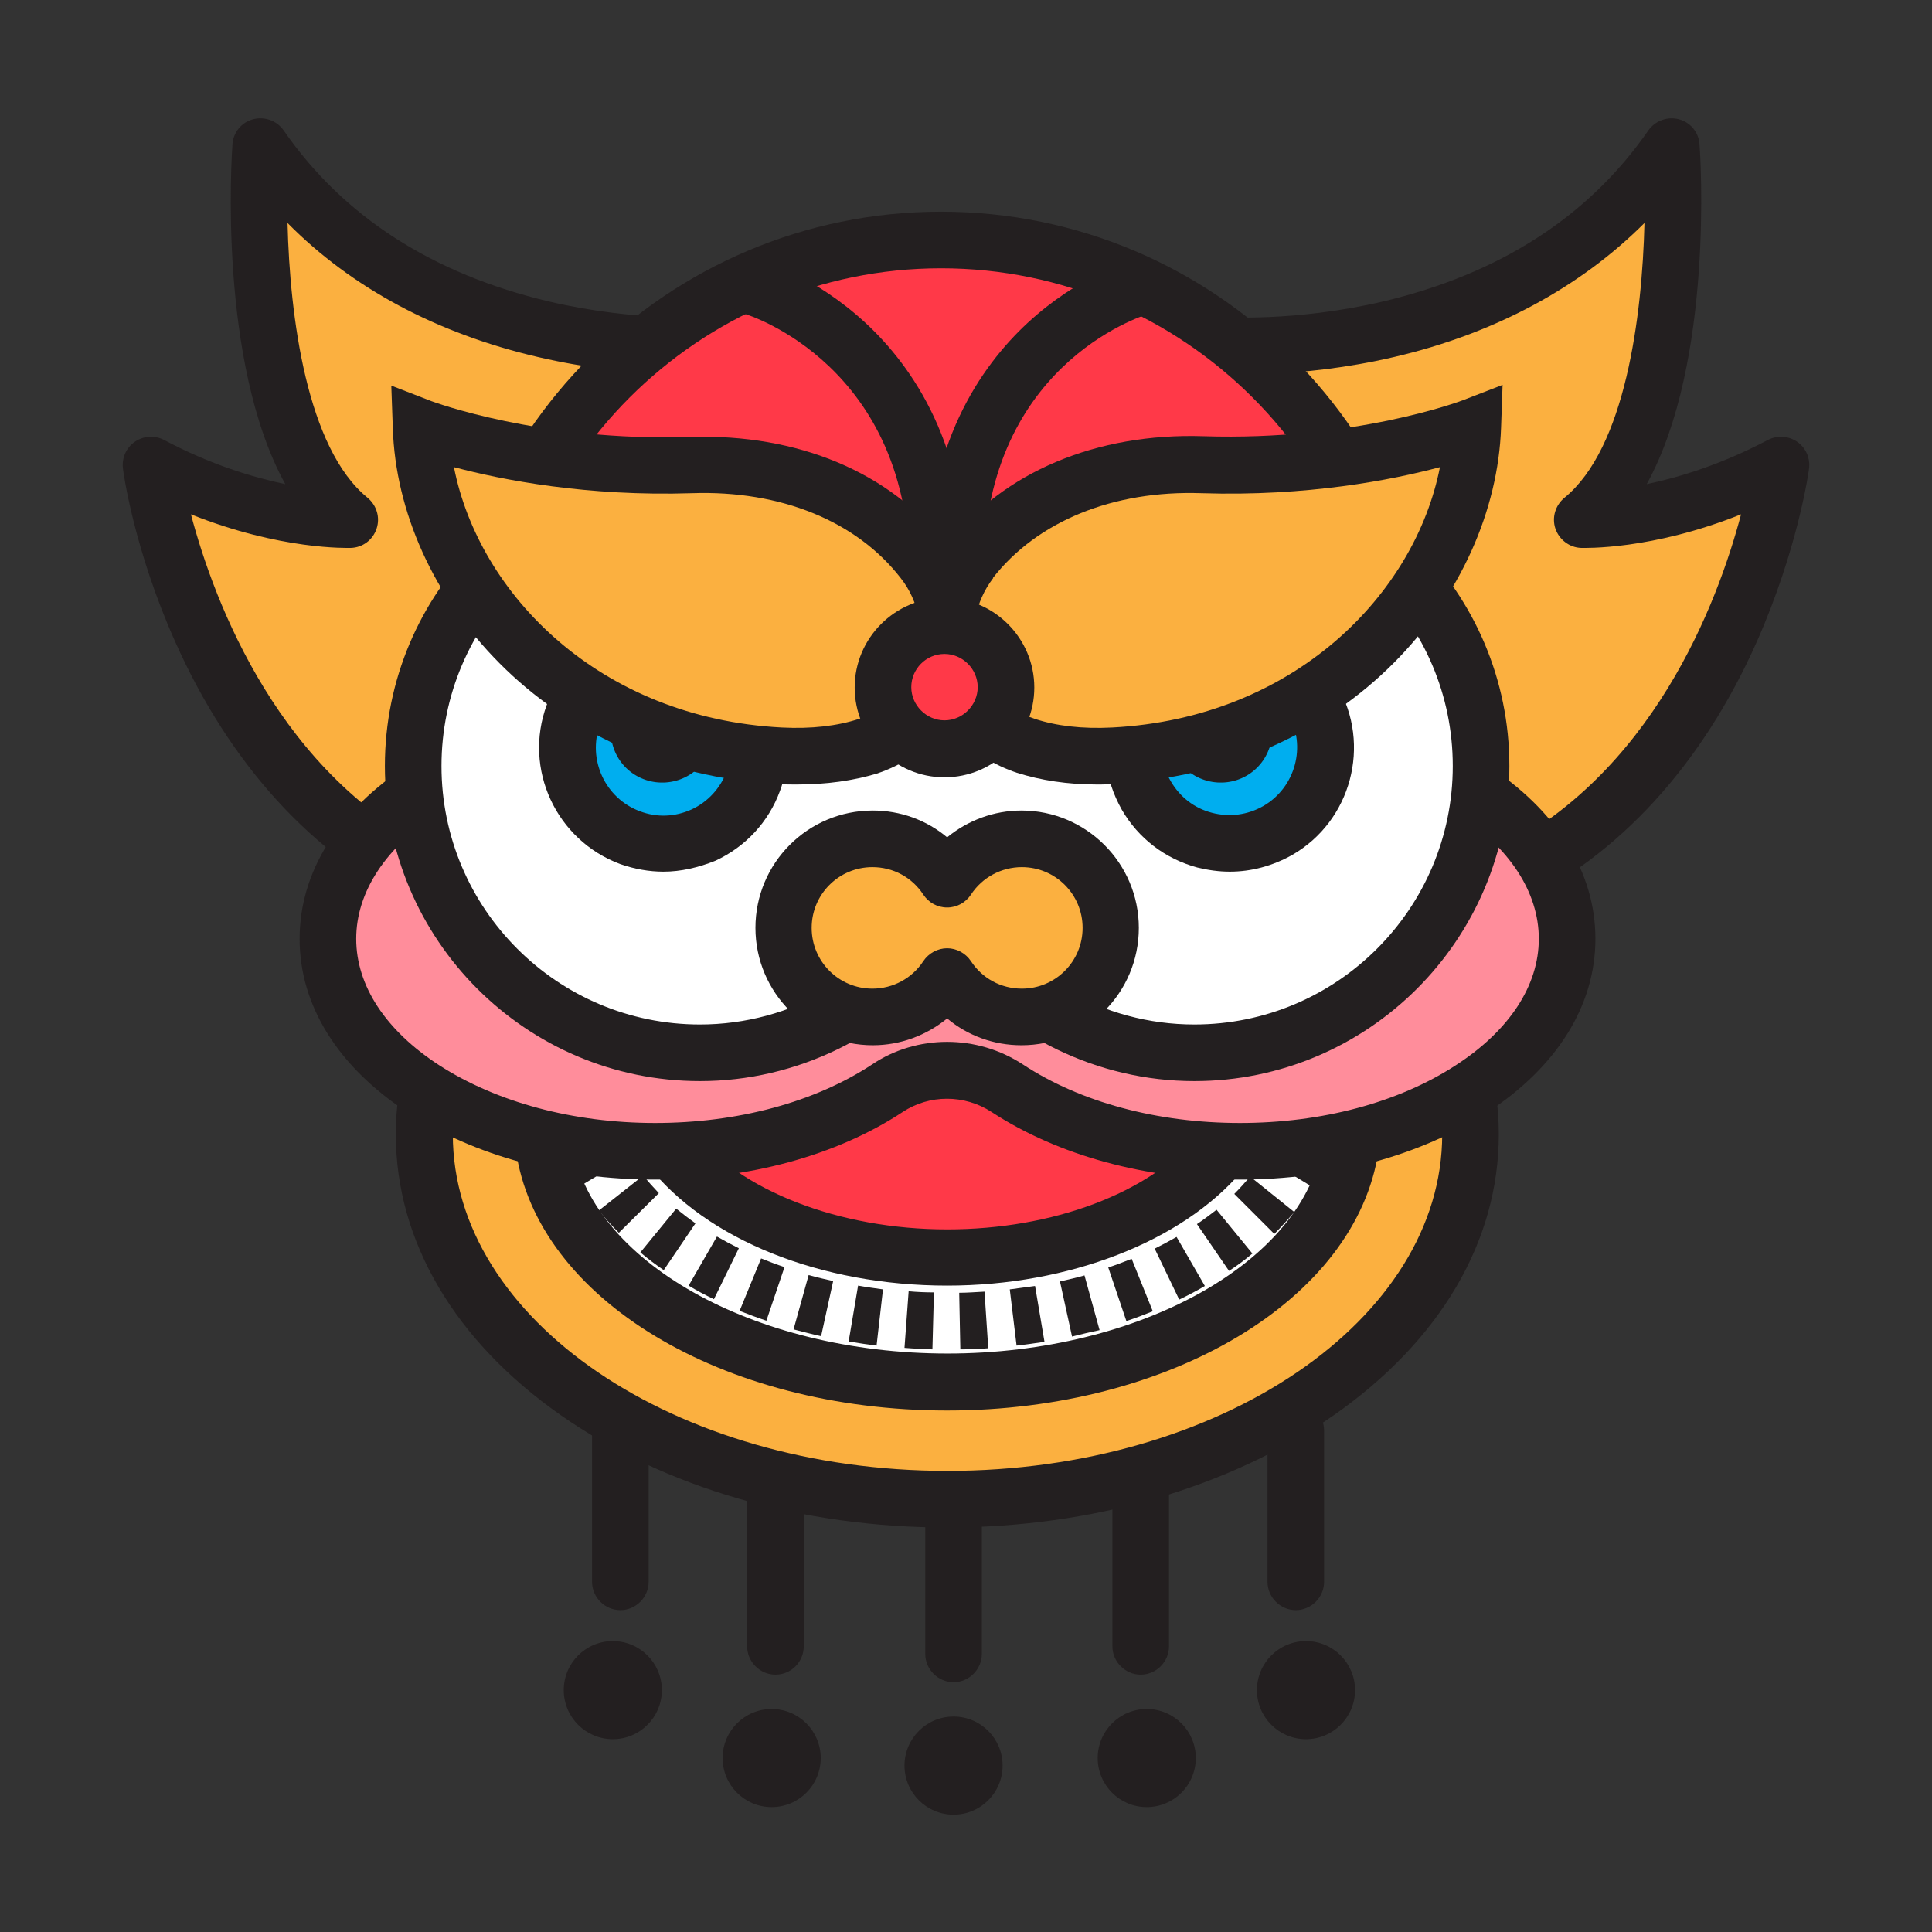
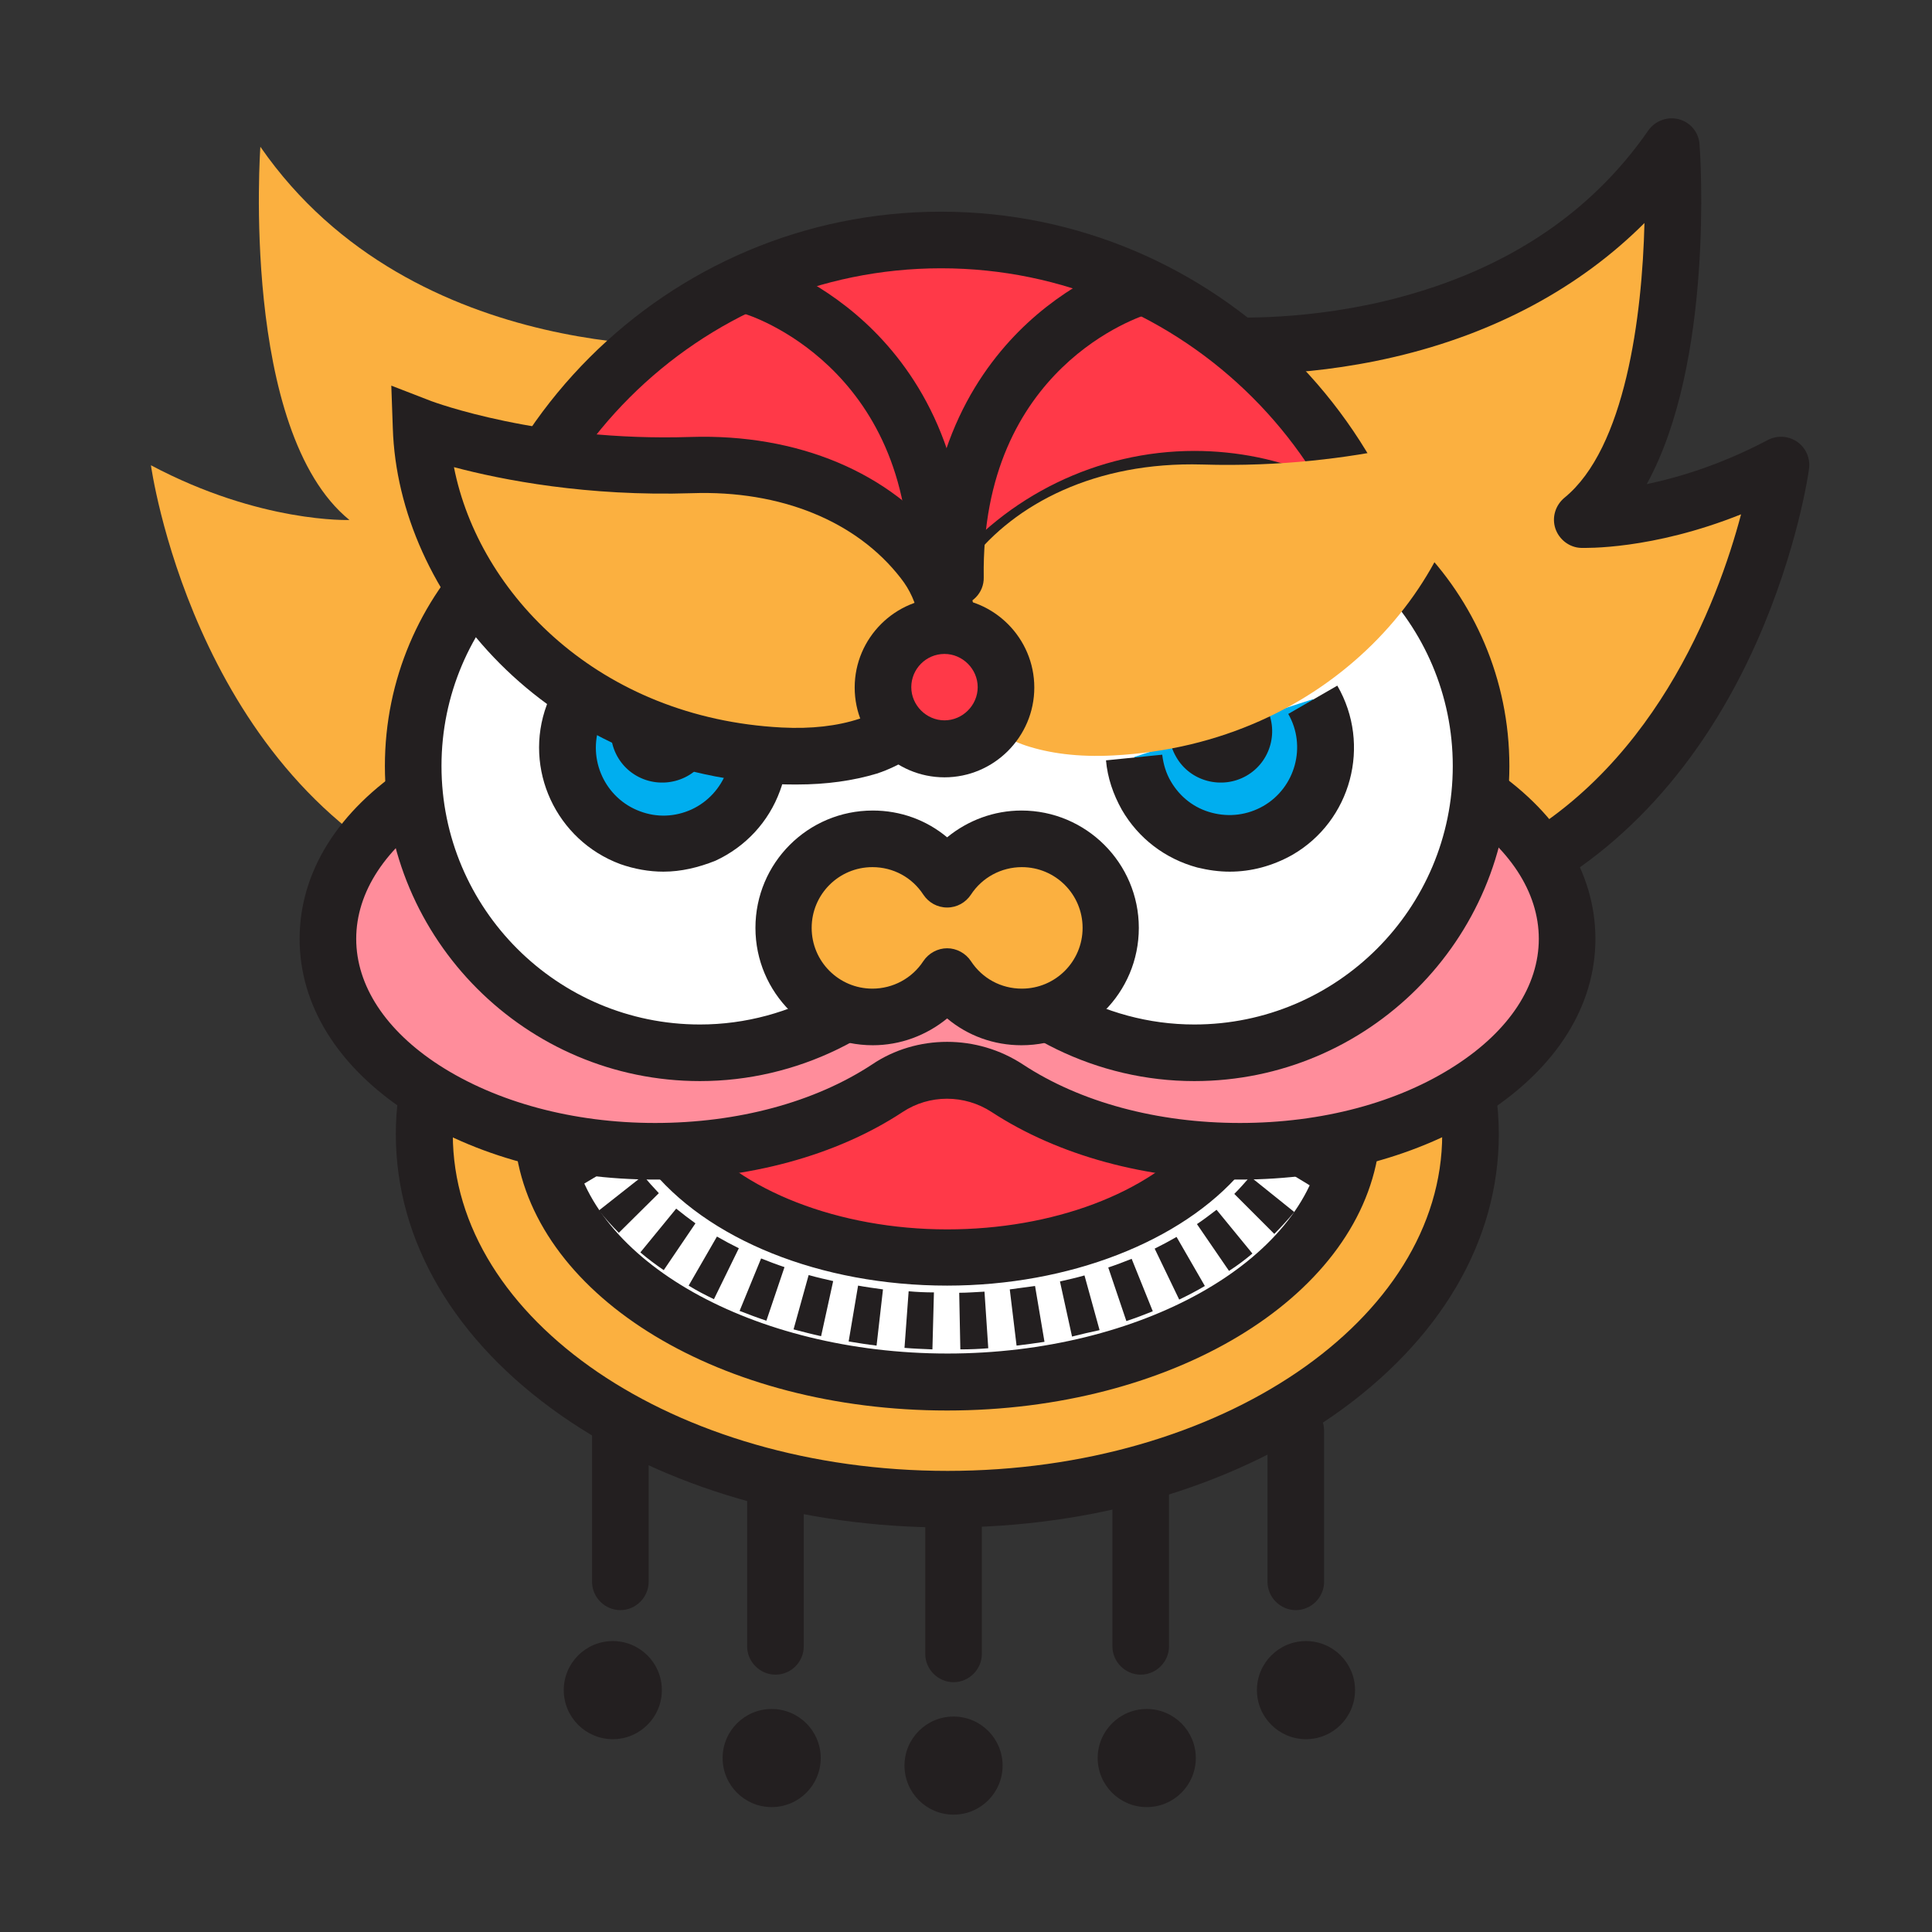
<svg xmlns="http://www.w3.org/2000/svg" version="1.0" id="Layer_1" x="0px" y="0px" viewBox="0 0 512 512" style="enable-background:new 0 0 512 512;" xml:space="preserve">
  <rect x="0" y="0" width="512" height="512" fill="#333333" stroke="none" />
  <g>
    <path style="fill:#FBB040;" d="M323.2,91.5c0,0,78.9,6.3,119.7-52.6c0,0,5.4,75.3-23.6,98.9c0,0,23.6,0.9,52.6-14.5   c0,0-10.9,79.8-73.5,109.8" />
    <path style="fill:#231F20;" d="M398.5,240.5c-2.8,0-5.5-1.6-6.8-4.3c-1.8-3.7-0.2-8.2,3.5-10c42.7-20.4,60-66.5,66.2-89.9   c-23.7,9.5-41.5,8.9-42.4,8.9c-3.1-0.1-5.8-2.2-6.8-5.1c-1-3,0-6.2,2.4-8.2c16.1-13.1,20.6-48,21.2-72.8   c-17.1,17.1-39.7,29.3-66.3,35.5c-25.7,6-46,4.4-46.9,4.4c-4.1-0.3-7.2-3.9-6.9-8.1c0.3-4.1,3.9-7.2,8.1-6.9l0,0   c0.2,0,19.2,1.4,42.7-4.1c30.9-7.3,54.5-22.5,70.3-45.3c1.8-2.6,5.1-3.8,8.1-3c3.1,0.8,5.3,3.5,5.5,6.7c0.2,2.7,3.9,57.5-14,90   c8.6-1.8,19.8-5.2,32.1-11.7c2.5-1.3,5.5-1.1,7.8,0.5c2.3,1.6,3.5,4.4,3.1,7.2c-0.1,0.9-3,21.3-13.8,45.7   c-14.5,32.7-36.6,56.8-63.8,69.8C400.7,240.2,399.6,240.5,398.5,240.5z" />
  </g>
  <g>
    <path style="fill:#FBB040;" d="M188.7,91.5c0,0-78.9,6.3-119.7-52.6c0,0-5.4,75.3,23.6,98.9c0,0-23.6,0.9-52.6-14.5   c0,0,10.9,79.8,73.5,109.8" />
-     <path style="fill:#231F20;" d="M113.4,240.5c-1.1,0-2.2-0.2-3.2-0.7c-27.2-13-49.3-37.2-63.8-69.8c-10.9-24.4-13.7-44.8-13.8-45.7   c-0.4-2.8,0.8-5.6,3.1-7.2c2.3-1.6,5.3-1.8,7.8-0.5c12.2,6.5,23.5,9.9,32.1,11.7c-17.9-32.5-14.2-87.2-14-90   c0.2-3.2,2.4-5.9,5.5-6.7c3.1-0.8,6.3,0.4,8.1,3c15.8,22.8,39.4,38,70.3,45.3c23.5,5.5,42.5,4.1,42.7,4.1c4.1-0.3,7.7,2.8,8.1,6.9   c0.3,4.1-2.7,7.7-6.9,8.1c-0.9,0.1-21.2,1.6-46.9-4.4c-26.7-6.2-49.3-18.3-66.3-35.5c0.6,24.8,5.1,59.7,21.2,72.8   c2.4,2,3.4,5.2,2.4,8.2c-1,3-3.7,5-6.8,5.1c-0.9,0-18.6,0.6-42.4-8.9c6.2,23.4,23.5,69.5,66.2,89.9c3.7,1.8,5.3,6.3,3.5,10   C118.9,238.9,116.2,240.5,113.4,240.5z" />
  </g>
  <g>
    <circle style="fill:#FF3948;" cx="249.4" cy="187.9" r="124.3" />
    <path style="fill:#231F20;" d="M249.4,319.7c-72.7,0-131.8-59.1-131.8-131.8c0-72.7,59.1-131.8,131.8-131.8s131.8,59.1,131.8,131.8   C381.1,260.6,322,319.7,249.4,319.7z M249.4,71.1c-64.4,0-116.8,52.4-116.8,116.8S185,304.7,249.4,304.7s116.8-52.4,116.8-116.8   S313.8,71.1,249.4,71.1z" />
  </g>
  <g>
    <path style="fill:#FBB040;" d="M388.7,290c0.5,3.5,0.8,7,0.8,10.5c0,53.4-62,96.7-138.6,96.7S112.4,354,112.4,300.5   c0-3.1,0.2-6.1,0.6-9.1" />
    <path style="fill:#231F20;" d="M251,404.8c-38.5,0-74.8-10.5-102.3-29.7c-28.2-19.7-43.8-46.2-43.8-74.5c0-3.4,0.2-6.8,0.7-10.1   l14.9,2c-0.4,2.7-0.5,5.4-0.5,8.1c0,49.2,58.8,89.2,131.1,89.2s131.1-40,131.1-89.2c0-3.1-0.2-6.3-0.7-9.4l14.8-2.3   c0.6,3.9,0.9,7.8,0.9,11.7c0,28.4-15.6,54.8-43.8,74.5C325.8,394.2,289.5,404.8,251,404.8z" />
  </g>
  <path style="fill:#FFFFFF;" d="M176.2,307c0,0,72.6,57.4,147.5,0l34.5-3c0,0-5.4,55.6-103.4,62.9c0,0-90.7,1.2-111.3-61.1" />
  <path style="fill:#FF3948;" d="M251.2,277.4c0,0,27.8,26.6,65.9,27.2c0,0-11.5,29-68.3,27.8c0,0-50.8-4.8-64.7-26.6  C184.1,305.8,236.1,299.8,251.2,277.4z" />
  <g>
    <path style="fill:#231F20;" d="M251,373.8c-59.7,0-108.8-29.7-114.3-69.1l14.9-2.1c4.4,31.5,48.1,56.1,99.5,56.1   c51.1,0,94.8-24.5,99.4-55.8l14.8,2.2C359.4,344.3,310.3,373.8,251,373.8z" />
  </g>
  <g>
    <g>
      <path style="fill:#231F20;" d="M354,299.3l-14.6-3.5c0.2-0.9,0.4-1.9,0.5-2.8l14.8,2.2C354.5,296.6,354.3,298,354,299.3z" />
    </g>
    <g>
      <path style="fill:#231F20;" d="M254.5,357.6l-0.3-15c2.2,0,4.5-0.2,6.7-0.3l1,15C259.5,357.5,257,357.6,254.5,357.6z M247.1,357.6    c-2.5-0.1-5-0.2-7.4-0.4l1.1-15c2.2,0.2,4.5,0.3,6.7,0.3L247.1,357.6z M269.4,356.6l-1.8-14.9c2.2-0.3,4.5-0.6,6.7-0.9l2.5,14.8    C274.3,356,271.8,356.3,269.4,356.6z M232.3,356.6c-2.5-0.3-5-0.7-7.4-1.1l2.5-14.8c2.2,0.4,4.4,0.7,6.6,1L232.3,356.6z     M284.1,354.2l-3.2-14.6c2.2-0.5,4.4-1,6.5-1.6l4,14.5C289,353,286.5,353.6,284.1,354.2z M217.6,354.1c-2.4-0.5-4.9-1.2-7.3-1.8    l4-14.4c2.1,0.6,4.3,1.1,6.5,1.6L217.6,354.1z M298.5,350.1l-4.8-14.2c2.1-0.7,4.2-1.5,6.2-2.3l5.6,13.9    C303.3,348.4,300.9,349.3,298.5,350.1z M203.1,350c-2.4-0.8-4.8-1.7-7.1-2.6l5.7-13.9c2,0.8,4.1,1.6,6.2,2.3L203.1,350z     M312.5,344.4l-6.5-13.5c2-1,3.9-2,5.8-3.1l7.5,13C317.1,342.1,314.8,343.3,312.5,344.4z M189.2,344.3c-2.3-1.1-4.6-2.3-6.7-3.6    l7.5-13c1.9,1.1,3.8,2.1,5.8,3.1L189.2,344.3z M325.7,336.8l-8.5-12.4c1.8-1.2,3.5-2.5,5.2-3.8l9.5,11.6    C330,333.8,327.9,335.4,325.7,336.8z M175.9,336.6c-2.2-1.5-4.2-3-6.2-4.7l9.5-11.6c1.6,1.3,3.3,2.6,5.1,3.9L175.9,336.6z     M337.7,327l-10.6-10.6c1.5-1.5,2.9-3.1,4.2-4.6l11.7,9.4C341.4,323.1,339.6,325.1,337.7,327z M164,326.7    c-1.9-1.9-3.7-3.9-5.3-5.9l11.8-9.3c1.2,1.6,2.6,3.1,4.1,4.7L164,326.7z M347.7,314.5l-12.8-7.8c1.1-1.7,2-3.5,2.7-5.3l13.8,5.8    C350.3,309.7,349.1,312.1,347.7,314.5z M154.1,314.1c-1.4-2.4-2.7-4.8-3.7-7.3l13.9-5.7c0.7,1.8,1.6,3.6,2.7,5.3L154.1,314.1z" />
    </g>
    <g>
      <path style="fill:#231F20;" d="M147.9,298.9c-0.3-1.3-0.6-2.7-0.7-4.1l14.9-2.1c0.1,0.9,0.3,1.9,0.5,2.8L147.9,298.9z" />
    </g>
  </g>
  <g>
    <path style="fill:#231F20;" d="M251,340.7c-33.5,0-63.9-12.2-79.3-31.9l11.8-9.2c12.4,15.9,38.9,26.2,67.5,26.2   c28,0,53.5-9.6,66.5-25l11.5,9.7C313.2,329,283.3,340.7,251,340.7z" />
  </g>
  <g>
    <path style="fill:#FF8D9B;" d="M328.5,192.6c-34,0-63.4,12.7-77.6,31.2c-14.2-18.5-43.6-31.2-77.6-31.2   c-47.8,0-86.6,25.2-86.6,56.2s38.8,56.2,86.6,56.2c24.1,0,45.9-6.4,61.6-16.7c9.7-6.4,22.2-6.4,31.9,0   c15.7,10.3,37.5,16.7,61.6,16.7c47.8,0,86.6-25.2,86.6-56.2S376.4,192.6,328.5,192.6z" />
    <path style="fill:#231F20;" d="M328.5,312.6c-24.8,0-48.1-6.4-65.7-17.9c-7.2-4.7-16.5-4.7-23.6,0c-17.6,11.6-41,17.9-65.7,17.9   c-24.6,0-47.8-6.3-65.3-17.7c-18.6-12.1-28.8-28.4-28.8-46.1s10.2-34,28.8-46.1c17.6-11.4,40.8-17.7,65.3-17.7   c31.4,0,60.2,10.3,77.6,27.4c17.4-17.1,46.1-27.4,77.6-27.4c24.6,0,47.8,6.3,65.3,17.7c18.6,12.1,28.8,28.4,28.8,46.1   s-10.2,34-28.8,46.1C376.3,306.3,353.1,312.6,328.5,312.6z M251,276.1c7,0,14,2,20.1,6c15.2,10,35.6,15.5,57.5,15.5   c21.7,0,42-5.4,57.2-15.3c14.2-9.2,22-21.1,22-33.5c0-12.4-7.8-24.3-22-33.5c-15.2-9.8-35.5-15.3-57.2-15.3   c-30.3,0-58.4,11.1-71.6,28.2l-5.9,7.7l-5.9-7.7c-13.2-17.2-41.3-28.2-71.6-28.2c-21.7,0-42,5.4-57.2,15.3   c-14.2,9.2-22,21.1-22,33.5c0,12.4,7.8,24.3,22,33.5c15.2,9.8,35.5,15.3,57.2,15.3c21.9,0,42.3-5.5,57.5-15.5   C237,278.1,244,276.1,251,276.1z" />
  </g>
  <g>
    <path style="fill:#FFFFFF;" d="M316.5,127c-27.9,0-52.3,15-65.5,37.4C237.8,142,213.4,127,185.5,127c-42,0-76,34-76,76s34,76,76,76   c27.9,0,52.3-15,65.5-37.4c13.2,22.4,37.6,37.4,65.5,37.4c42,0,76-34,76-76S358.5,127,316.5,127z" />
    <path style="fill:#231F20;" d="M316.5,286.5c-25.6,0-49.8-11.9-65.5-31.7c-15.7,19.8-39.9,31.7-65.5,31.7   c-46.1,0-83.5-37.5-83.5-83.5c0-46.1,37.5-83.5,83.5-83.5c25.6,0,49.8,11.9,65.5,31.7c15.7-19.8,39.9-31.7,65.5-31.7   c46.1,0,83.5,37.5,83.5,83.5C400,249.1,362.5,286.5,316.5,286.5z M251,226.9l6.5,10.9c12.3,20.8,34.9,33.7,59,33.7   c37.8,0,68.5-30.7,68.5-68.5c0-37.8-30.7-68.5-68.5-68.5c-24.1,0-46.7,12.9-59,33.7l-6.5,10.9l-6.5-10.9   c-12.3-20.8-34.9-33.7-59-33.7c-37.8,0-68.5,30.7-68.5,68.5c0,37.8,30.7,68.5,68.5,68.5c24.1,0,46.7-12.9,59-33.7L251,226.9z" />
  </g>
  <g>
    <path style="fill:#FBB040;" d="M270.7,222.3c-8.3,0-15.5,4.2-19.7,10.7c-4.2-6.4-11.5-10.7-19.7-10.7c-13,0-23.6,10.6-23.6,23.6   c0,13,10.6,23.6,23.6,23.6c8.3,0,15.5-4.2,19.7-10.7c4.2,6.4,11.5,10.7,19.7,10.7c13,0,23.6-10.6,23.6-23.6   C294.3,232.9,283.7,222.3,270.7,222.3z" />
    <path style="fill:#231F20;" d="M270.7,277c-7.3,0-14.2-2.5-19.7-7.1c-5.5,4.5-12.4,7.1-19.7,7.1c-17.1,0-31.1-13.9-31.1-31.1   s13.9-31.1,31.1-31.1c7.3,0,14.2,2.5,19.7,7.1c5.5-4.5,12.4-7.1,19.7-7.1c17.1,0,31.1,13.9,31.1,31.1S287.9,277,270.7,277z    M251,251.3c2.5,0,4.9,1.3,6.3,3.4c3,4.6,8,7.3,13.5,7.3c8.9,0,16.1-7.2,16.1-16.1c0-8.9-7.2-16.1-16.1-16.1   c-5.4,0-10.5,2.7-13.5,7.3c-1.4,2.1-3.7,3.4-6.3,3.4s-4.9-1.3-6.3-3.4c-3-4.6-8-7.3-13.5-7.3c-8.9,0-16.1,7.2-16.1,16.1   c0,8.9,7.2,16.1,16.1,16.1c5.4,0,10.5-2.7,13.5-7.3C246.1,252.6,248.5,251.3,251,251.3z" />
  </g>
  <g>
    <path style="fill:#00AEEF;" d="M347.9,185.3c7,12.1,2.9,27.7-9.3,34.7s-27.7,2.9-34.7-9.3c-1.9-3.2-2.9-6.7-3.3-10.1" />
    <path style="fill:#231F20;" d="M325.9,231c-2.9,0-5.7-0.4-8.6-1.1c-8.5-2.3-15.6-7.7-20-15.3c-2.3-4.1-3.8-8.5-4.2-13.1l14.9-1.5   c0.3,2.5,1,4.9,2.3,7.1c2.4,4.1,6.2,7.1,10.9,8.3c4.6,1.2,9.4,0.6,13.6-1.8c8.5-4.9,11.5-15.9,6.6-24.4l13-7.5   c9.1,15.7,3.7,35.9-12,44.9C337.2,229.5,331.6,231,325.9,231z" />
  </g>
  <path style="fill:#231F20;" d="M335.3,187c3.8,6.5,1.5,14.9-5,18.6s-14.9,1.5-18.6-5c-1-1.7-1.6-3.6-1.8-5.4" />
  <g>
    <path style="fill:#00AEEF;" d="M201.1,199.2c-0.1,2.5-0.6,5.1-1.5,7.6c-4.8,13.2-19.4,19.9-32.6,15.1s-19.9-19.4-15.1-32.6   c0.8-2.2,1.9-4.3,3.3-6.1" />
    <path style="fill:#231F20;" d="M175.8,231c-3.8,0-7.7-0.7-11.4-2c-17-6.3-25.8-25.2-19.5-42.2c1-2.8,2.5-5.5,4.2-7.9l12.2,8.8   c-1,1.3-1.7,2.8-2.3,4.3c-3.4,9.3,1.4,19.6,10.6,23c4.5,1.7,9.3,1.5,13.7-0.5c4.3-2,7.6-5.6,9.3-10.1c0.6-1.7,1-3.6,1.1-5.4l15,0.7   c-0.2,3.4-0.8,6.7-2,9.9c-3,8.2-9.1,14.8-17.1,18.5C185.1,229.9,180.5,231,175.8,231z" />
  </g>
  <g>
    <g>
      <path style="fill:#FBB040;" d="M257.3,148.6c-13.2,17-5.8,42.2,14.6,49c6.1,2,13.7,3.1,23.2,2.6c57.1-3,93.9-46.3,95.2-87.1    c0,0-29.5,11.3-71.7,10C290.2,122.3,268.9,133.6,257.3,148.6z" />
-       <path style="fill:#231F20;" d="M290.7,207.9c-7.8,0-14.9-1.1-21.2-3.1c-12-4-21-13.2-24.7-25.4c-3.7-12.1-1.3-25.4,6.5-35.4l0,0    c14.6-18.9,39.3-29.3,67.6-28.4c40.2,1.3,68.4-9.4,68.7-9.5l10.6-4.1l-0.4,11.3c-1.5,43.8-40.1,91-102.3,94.3    C293.9,207.9,292.3,207.9,290.7,207.9z M257.3,148.6l5.9,4.6c-4.8,6.3-6.3,14.2-4,21.8c2.3,7.4,7.8,13.1,15,15.5    c5.8,1.9,12.6,2.7,20.5,2.3c48.4-2.5,80.3-35.4,86.9-69c-12.7,3.4-35.2,7.8-63.2,6.9c-23.5-0.8-43.6,7.5-55.3,22.5L257.3,148.6z" />
    </g>
    <g>
      <path style="fill:#FBB040;" d="M244.7,148.6c13.2,17,5.8,42.2-14.6,49c-6.1,2-13.7,3.1-23.2,2.6c-57.1-3-93.9-46.3-95.2-87.1    c0,0,29.5,11.3,71.7,10C211.8,122.3,233.1,133.6,244.7,148.6z" />
      <path style="fill:#231F20;" d="M211.2,207.9c-1.6,0-3.2,0-4.8-0.1c-62.2-3.3-100.9-50.5-102.3-94.3l-0.4-11.3l10.6,4.1    c0.3,0.1,28.7,10.8,68.7,9.5c28.4-0.9,53,9.4,67.6,28.4l0,0c7.7,10,10.2,23.2,6.5,35.4c-3.7,12.1-12.7,21.4-24.7,25.4    C226.1,206.9,219,207.9,211.2,207.9z M120.3,123.8c6.6,33.6,38.5,66.5,86.9,69c7.8,0.4,14.7-0.4,20.5-2.3    c7.3-2.4,12.8-8.1,15-15.5c2.3-7.6,0.9-15.6-4-21.8c-11.7-15.1-31.8-23.3-55.3-22.5C155.6,131.6,133.1,127.2,120.3,123.8z" />
    </g>
  </g>
  <g>
    <circle style="fill:#FF3948;" cx="250.3" cy="182.2" r="16.3" />
    <path style="fill:#231F20;" d="M250.3,206c-13.1,0-23.8-10.7-23.8-23.8s10.7-23.8,23.8-23.8c13.1,0,23.8,10.7,23.8,23.8   S263.4,206,250.3,206z M250.3,173.3c-4.9,0-8.8,4-8.8,8.8s4,8.8,8.8,8.8s8.8-4,8.8-8.8S255.1,173.3,250.3,173.3z" />
  </g>
  <path style="fill:#231F20;" d="M163.7,187c-3.8,6.5-1.5,14.9,5,18.6s14.9,1.5,18.6-5c1-1.7,1.6-3.6,1.8-5.4" />
  <g>
    <path style="fill:#231F20;" d="M248.5,160.6c0,0-0.1,0-0.1,0c-4.1-0.1-7.5-3.5-7.4-7.6c0.8-56.2-43.1-69.7-43.6-69.8   c-4-1.2-6.3-5.3-5.1-9.3c1.2-4,5.3-6.3,9.3-5.1c0.6,0.2,14.3,4.3,27.8,16.8c12.4,11.5,27.1,32.5,26.6,67.6   C255.9,157.4,252.6,160.6,248.5,160.6z" />
  </g>
  <g>
    <path style="fill:#231F20;" d="M253.2,160.6c-4.1,0-7.4-3.3-7.5-7.4c-0.5-35.1,14.2-56.1,26.6-67.6c13.5-12.5,27.3-16.6,27.8-16.8   c4-1.2,8.1,1.1,9.3,5.1c1.2,4-1.1,8.1-5.1,9.3c-1.9,0.6-44.4,14-43.6,69.8c0.1,4.1-3.2,7.5-7.4,7.6   C253.3,160.6,253.3,160.6,253.2,160.6z" />
  </g>
  <g>
    <g>
      <path style="fill:#231F20;" d="M164.4,426.7c-4.1,0-7.5-3.4-7.5-7.5v-40.1c0-4.1,3.4-7.5,7.5-7.5s7.5,3.4,7.5,7.5v40.1    C171.9,423.3,168.5,426.7,164.4,426.7z" />
    </g>
    <g>
      <path style="fill:#231F20;" d="M205.5,443.8c-4.1,0-7.5-3.4-7.5-7.5v-40.1c0-4.1,3.4-7.5,7.5-7.5s7.5,3.4,7.5,7.5v40.1    C213,440.4,209.7,443.8,205.5,443.8z" />
    </g>
  </g>
  <g>
    <g>
      <path style="fill:#231F20;" d="M343.4,426.7c-4.1,0-7.5-3.4-7.5-7.5v-40.1c0-4.1,3.4-7.5,7.5-7.5s7.5,3.4,7.5,7.5v40.1    C350.9,423.3,347.5,426.7,343.4,426.7z" />
    </g>
    <g>
      <path style="fill:#231F20;" d="M302.3,443.8c-4.1,0-7.5-3.4-7.5-7.5v-40.1c0-4.1,3.4-7.5,7.5-7.5s7.5,3.4,7.5,7.5v40.1    C309.8,440.4,306.4,443.8,302.3,443.8z" />
    </g>
  </g>
  <g>
    <path style="fill:#231F20;" d="M252.7,445.8c-4.1,0-7.5-3.4-7.5-7.5v-40.1c0-4.1,3.4-7.5,7.5-7.5c4.1,0,7.5,3.4,7.5,7.5v40.1   C260.2,442.4,256.8,445.8,252.7,445.8z" />
  </g>
  <g>
    <circle style="fill:#231F20;" cx="162.4" cy="447.9" r="13" />
    <circle style="fill:#231F20;" cx="204.5" cy="465.9" r="13" />
  </g>
  <g>
    <circle style="fill:#231F20;" cx="346.1" cy="447.9" r="13" />
    <circle style="fill:#231F20;" cx="303.9" cy="465.9" r="13" />
  </g>
  <circle style="fill:#231F20;" cx="252.7" cy="467.9" r="13" />
</svg>